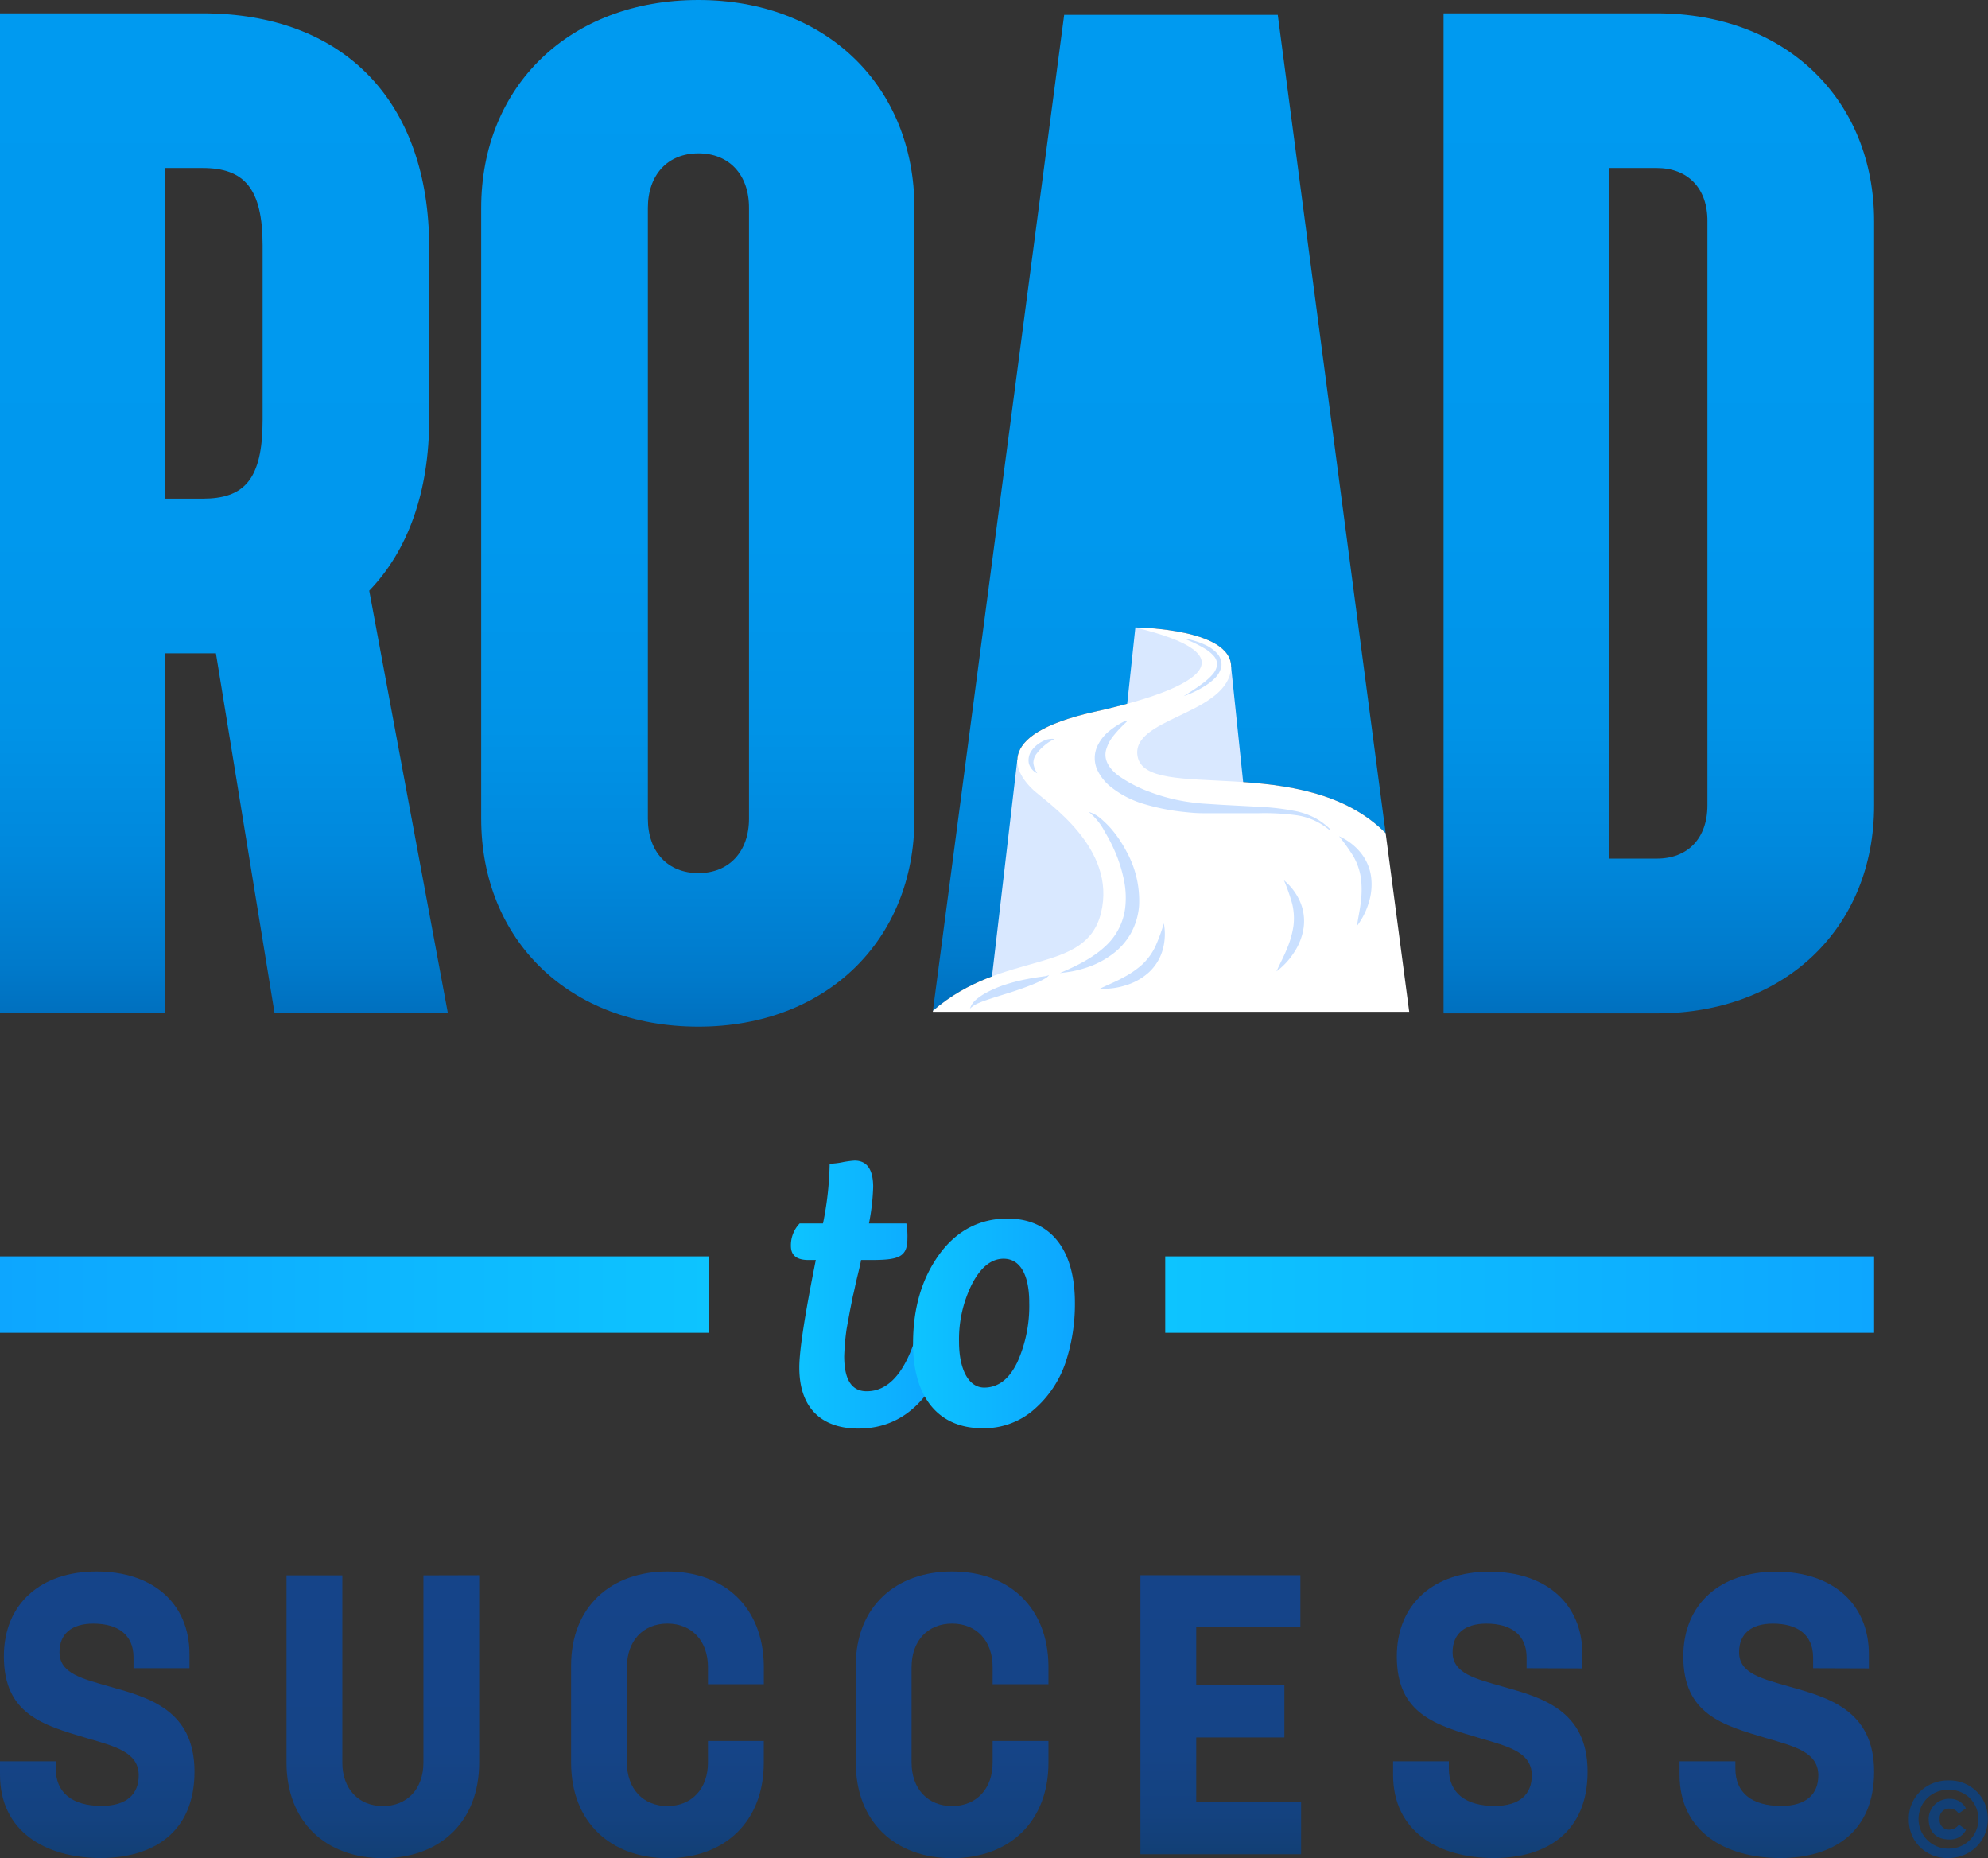
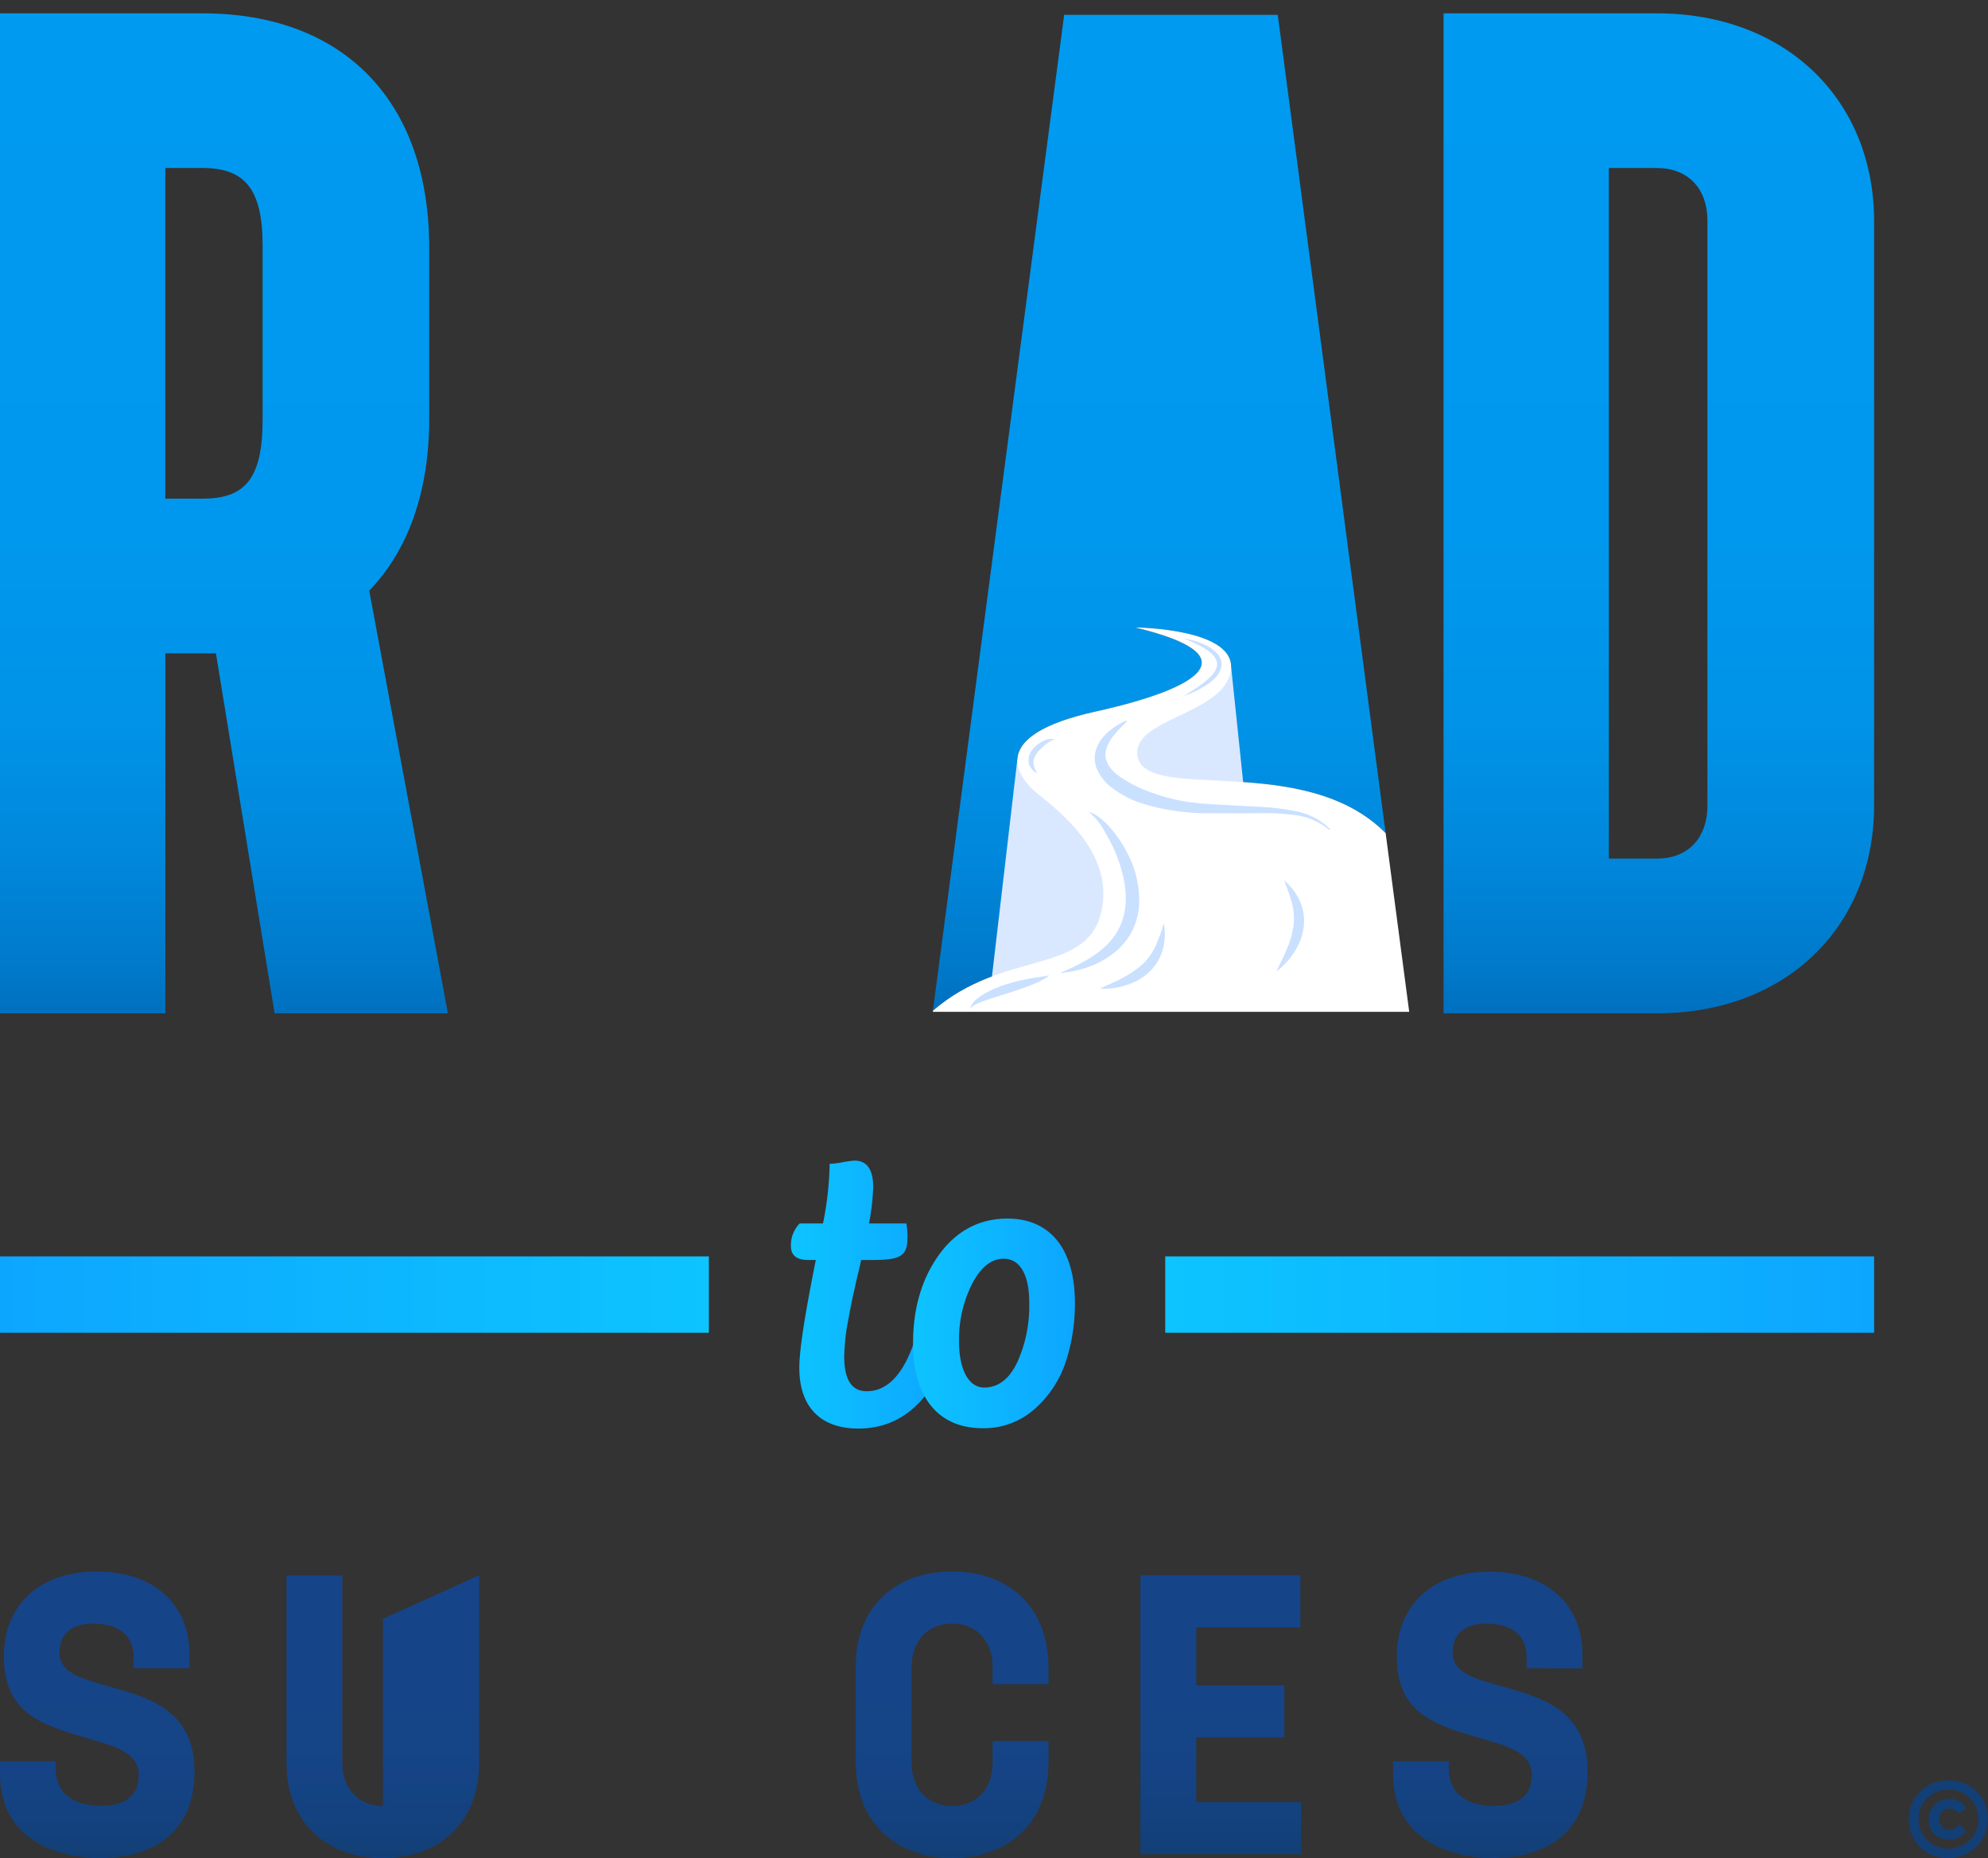
<svg xmlns="http://www.w3.org/2000/svg" xmlns:xlink="http://www.w3.org/1999/xlink" viewBox="0 0 511.06 477.53">
  <rect x="0" y="0" width="511.06" height="477.53" fill="#333333" stroke="none" />
  <defs>
    <style>.cls-1{fill:url(#Degradado_sin_nombre_12);}.cls-2{fill:url(#Degradado_sin_nombre_12-2);}.cls-3{fill:url(#Degradado_sin_nombre_12-3);}.cls-4{fill:#d9e8ff;}.cls-5{fill:#fff;}.cls-6{fill:#cae0ff;}.cls-7{fill:url(#Degradado_sin_nombre_12-4);}.cls-8{fill:#123f75;}.cls-9{fill:url(#Degradado_sin_nombre_56);}.cls-10{fill:url(#Degradado_sin_nombre_56-2);}.cls-11{fill:url(#Degradado_sin_nombre_56-3);}.cls-12{fill:url(#Degradado_sin_nombre_56-4);}.cls-13{fill:url(#Degradado_sin_nombre_56-5);}.cls-14{fill:url(#Degradado_sin_nombre_56-6);}.cls-15{fill:url(#Degradado_sin_nombre_56-7);}.cls-16{fill:url(#Degradado_sin_nombre_24);}.cls-17{fill:url(#Degradado_sin_nombre_24-2);}.cls-18{fill:url(#Degradado_sin_nombre_24-3);}.cls-19{fill:url(#Degradado_sin_nombre_24-4);}</style>
    <linearGradient id="Degradado_sin_nombre_12" x1="57.57" y1="260.43" x2="57.57" y2="3.43" gradientUnits="userSpaceOnUse">
      <stop offset="0" stop-color="#0070bf" />
      <stop offset="0.05" stop-color="#007acb" />
      <stop offset="0.16" stop-color="#0088dc" />
      <stop offset="0.29" stop-color="#0093e7" />
      <stop offset="0.48" stop-color="#0098ee" />
      <stop offset="1" stop-color="#009af0" />
    </linearGradient>
    <linearGradient id="Degradado_sin_nombre_12-2" x1="179.38" y1="263.86" x2="179.38" y2="0" xlink:href="#Degradado_sin_nombre_12" />
    <linearGradient id="Degradado_sin_nombre_12-3" x1="298.02" y1="259.78" x2="298.02" y2="3.82" xlink:href="#Degradado_sin_nombre_12" />
    <linearGradient id="Degradado_sin_nombre_12-4" x1="426.44" y1="260.43" x2="426.44" y2="3.43" xlink:href="#Degradado_sin_nombre_12" />
    <linearGradient id="Degradado_sin_nombre_56" x1="25" y1="477.53" x2="25" y2="403.9" gradientUnits="userSpaceOnUse">
      <stop offset="0" stop-color="#123f75" />
      <stop offset="0.15" stop-color="#144280" />
      <stop offset="0.38" stop-color="#154487" />
      <stop offset="1" stop-color="#154489" />
    </linearGradient>
    <linearGradient id="Degradado_sin_nombre_56-2" x1="98.42" y1="477.53" x2="98.42" y2="404.86" xlink:href="#Degradado_sin_nombre_56" />
    <linearGradient id="Degradado_sin_nombre_56-3" x1="171.59" y1="477.53" x2="171.59" y2="403.9" xlink:href="#Degradado_sin_nombre_56" />
    <linearGradient id="Degradado_sin_nombre_56-4" x1="244.76" y1="477.53" x2="244.76" y2="403.9" xlink:href="#Degradado_sin_nombre_56" />
    <linearGradient id="Degradado_sin_nombre_56-5" x1="313.83" y1="476.57" x2="313.83" y2="404.86" xlink:href="#Degradado_sin_nombre_56" />
    <linearGradient id="Degradado_sin_nombre_56-6" x1="383.13" y1="477.53" x2="383.13" y2="403.9" xlink:href="#Degradado_sin_nombre_56" />
    <linearGradient id="Degradado_sin_nombre_56-7" x1="456.78" y1="477.53" x2="456.78" y2="403.9" xlink:href="#Degradado_sin_nombre_56" />
    <linearGradient id="Degradado_sin_nombre_24" x1="299.55" y1="332.73" x2="481.78" y2="332.73" gradientUnits="userSpaceOnUse">
      <stop offset="0" stop-color="#0dc4ff" />
      <stop offset="1" stop-color="#0da6ff" />
    </linearGradient>
    <linearGradient id="Degradado_sin_nombre_24-2" x1="182.23" y1="332.73" x2="0" y2="332.73" xlink:href="#Degradado_sin_nombre_24" />
    <linearGradient id="Degradado_sin_nombre_24-3" x1="203.32" y1="332.73" x2="242.78" y2="332.73" xlink:href="#Degradado_sin_nombre_24" />
    <linearGradient id="Degradado_sin_nombre_24-4" x1="234.72" y1="340.13" x2="276.33" y2="340.13" xlink:href="#Degradado_sin_nombre_24" />
  </defs>
  <title>cp-global-logo-road-success</title>
  <g id="Logo_US" data-name="Logo US">
    <path class="cls-1" d="M70.59,260.43,55.51,167.91h-13v92.52H0V3.43H52.09c36,0,58.25,22.27,58.25,60.31V107.6c0,18.85-5.48,33.93-15.42,44.21l20.22,108.62ZM42.49,128.16h9.6c10.62,0,15.42-4.8,15.42-20.22V63.05c0-14.73-4.8-19.87-15.42-19.87h-9.6Z" />
-     <path class="cls-2" d="M235.07,53.46V210.4c0,31.19-22.62,53.46-55.52,53.46-33.23,0-55.85-22.27-55.85-53.46V53.46C123.7,22.27,146.32,0,179.55,0,212.45,0,235.07,22.27,235.07,53.46ZM179.55,39.41c-7.88,0-13,5.48-13,14.05V210.4c0,8.57,5.14,14,13,14s13-5.48,13-14V53.46C192.58,44.89,187.44,39.41,179.55,39.41Z" />
    <path class="cls-3" d="M283.05,234.58c4-16.54-13.62-28.06-17.45-31.59s-11.81-14,15.95-20.09,39.73-14.57,10.28-21.63c0,0,26.69.15,24.54,11.35s-25.71,12.1-23.93,21.78c2.22,12.1,42.76-1.47,63.77,19.73L328.48,3.82H273.57l-33.75,256C258,244,279.13,250.69,283.05,234.58Z" />
-     <path class="cls-4" d="M291.87,161.27l-2.31,21.58s22.7-2.95,22.7-12.16S291.87,161.27,291.87,161.27Z" />
    <path class="cls-4" d="M261.53,195.21l-6.9,59H301S288.19,203.54,261.53,195.21Z" />
    <path class="cls-4" d="M316.49,171.41l3.45,33h-30.2s-7.48-21.16,17.34-23.89Z" />
    <path class="cls-5" d="M356.21,214.13c-21-21.2-61.55-7.63-63.77-19.73-1.78-9.68,21.78-10.58,23.93-21.78s-24.54-11.35-24.54-11.35c29.45,7.06,17.48,15.49-10.28,21.63S261.76,199.46,265.6,203s21.48,15,17.45,31.59c-3.92,16.11-25,9.41-43.23,25.2l0,.26H362.27Z" />
    <path class="cls-6" d="M341.75,213.33a16.85,16.85,0,0,0-8.54-3.81,61.54,61.54,0,0,0-9.53-.51H314l-4.86,0c-1.64,0-3.29-.16-4.93-.34a55.67,55.67,0,0,1-9.75-1.92,25.06,25.06,0,0,1-9.09-4.66,12.22,12.22,0,0,1-3.36-4.38,7.38,7.38,0,0,1,0-5.74,11,11,0,0,1,3.24-4.16,20,20,0,0,1,4.23-2.61l.19.29a30.21,30.21,0,0,0-3.28,3.44,10.21,10.21,0,0,0-2.05,3.82c-.69,2.63.92,4.93,3.24,6.65a34,34,0,0,0,8,4.14,46.9,46.9,0,0,0,9,2.43c1.55.25,3.11.45,4.68.57l4.8.31,9.64.51a62.68,62.68,0,0,1,9.69,1.18,19.21,19.21,0,0,1,4.64,1.67,16.88,16.88,0,0,1,3.93,2.92Z" />
    <path class="cls-6" d="M279.89,208.68a8.2,8.2,0,0,1,3.08,1.7,25.78,25.78,0,0,1,2.54,2.47,30.71,30.71,0,0,1,4,5.85,26.18,26.18,0,0,1,3.32,14,17.4,17.4,0,0,1-2.13,7.2,17.1,17.1,0,0,1-5,5.53,22.85,22.85,0,0,1-6.39,3.26,31.61,31.61,0,0,1-3.4.91c-1.15.23-2.31.37-3.46.5,4.26-1.81,8.37-3.83,11.54-6.75a16,16,0,0,0,5.35-10.92,22.33,22.33,0,0,0-.43-6.34,36.35,36.35,0,0,0-1.88-6.27,40.63,40.63,0,0,0-3-6A16.11,16.11,0,0,0,279.89,208.68Z" />
    <path class="cls-6" d="M304.31,164.11a19.09,19.09,0,0,1,6,1.87,9.33,9.33,0,0,1,2.61,2A4.21,4.21,0,0,1,314,171.2a5.76,5.76,0,0,1-1.59,3,13.54,13.54,0,0,1-2.48,2,26.8,26.8,0,0,1-5.63,2.72c1.76-1.11,3.5-2.21,5.11-3.45a15.62,15.62,0,0,0,2.19-2,4.86,4.86,0,0,0,1.26-2.41,3.17,3.17,0,0,0-.8-2.42,9.72,9.72,0,0,0-2.23-1.87A32.38,32.38,0,0,0,304.31,164.11Z" />
-     <path class="cls-6" d="M344.23,214.93a14.87,14.87,0,0,1,5.37,4,12.5,12.5,0,0,1,2.86,6.32,15.57,15.57,0,0,1-.61,6.81,18.93,18.93,0,0,1-3,5.92c.29-2.21.79-4.27,1-6.34a24.1,24.1,0,0,0,0-6,16,16,0,0,0-1.92-5.53A49.14,49.14,0,0,0,344.23,214.93Z" />
    <path class="cls-6" d="M330.07,226.25a15,15,0,0,1,4.06,5.3,12.6,12.6,0,0,1,1,6.87,15.48,15.48,0,0,1-2.47,6.38,18.51,18.51,0,0,1-4.51,4.86c.89-2,1.93-3.89,2.69-5.82a23.87,23.87,0,0,0,1.66-5.77,15.81,15.81,0,0,0-.33-5.84A48.94,48.94,0,0,0,330.07,226.25Z" />
    <path class="cls-6" d="M299.19,237.32a14.93,14.93,0,0,1-.26,6.67,12.52,12.52,0,0,1-3.6,5.93,15.44,15.44,0,0,1-6,3.34,18.38,18.38,0,0,1-6.57.85c2-1,4-1.75,5.78-2.76a24,24,0,0,0,5-3.37,15.69,15.69,0,0,0,3.47-4.71A47.55,47.55,0,0,0,299.19,237.32Z" />
    <path class="cls-6" d="M249.35,259.23a5,5,0,0,1,1.68-2.4,15.38,15.38,0,0,1,2.42-1.64,30.23,30.23,0,0,1,5.27-2.22,45.52,45.52,0,0,1,5.47-1.36c.92-.19,1.85-.33,2.77-.47l1.39-.2a4.07,4.07,0,0,0,1.34-.34,3.09,3.09,0,0,1-1.12.94c-.42.25-.85.46-1.27.68-.87.4-1.73.78-2.61,1.11-1.75.68-3.51,1.28-5.27,1.84s-3.51,1.08-5.24,1.66c-.86.3-1.72.58-2.54.95A6.79,6.79,0,0,0,249.35,259.23Z" />
    <path class="cls-6" d="M271.11,189.94a10.7,10.7,0,0,0-2.57,1.63,11.54,11.54,0,0,0-2,2.07,4,4,0,0,0-.89,2.4,5.9,5.9,0,0,0,1,2.71,4,4,0,0,1-2.16-2.54,4.28,4.28,0,0,1,.83-3.45,7.43,7.43,0,0,1,2.59-2.16A5.07,5.07,0,0,1,271.11,189.94Z" />
    <path class="cls-7" d="M481.78,56.88V207c0,31.18-22.61,53.45-55.85,53.45H371.1V3.43h54.83C459.17,3.43,481.78,25.7,481.78,56.88Zm-55.85-13.7H413.59v177.5h12.34c7.88,0,13-5.14,13-13.7V56.88C439,48.32,433.81,43.18,425.93,43.18Z" />
    <path class="cls-8" d="M492,472.68a10.22,10.22,0,0,1-1.3-5.16,9.71,9.71,0,0,1,5-8.63,10.31,10.31,0,0,1,5.13-1.29,9.91,9.91,0,0,1,8.87,4.82,10,10,0,0,1,1.3,5.1,9.79,9.79,0,0,1-5,8.68,10.26,10.26,0,0,1-5.19,1.33A9.8,9.8,0,0,1,492,472.68Zm16.57-5.16a7.39,7.39,0,0,0-7.7-7.51,7.53,7.53,0,0,0-6.65,3.7,7.61,7.61,0,0,0,6.65,11.41A7.54,7.54,0,0,0,508.59,467.52Zm-12.77.06a5.22,5.22,0,0,1,5.38-5.26,4.52,4.52,0,0,1,4.2,2.45l-1.88,1.36a2.6,2.6,0,0,0-2.29-1.3,2.42,2.42,0,0,0-2.57,2.72,2.39,2.39,0,0,0,2.48,2.69,3,3,0,0,0,2.47-1.3l1.82,1.36a4.52,4.52,0,0,1-4.32,2.47C497.8,472.77,495.82,470.82,495.82,467.58Z" />
    <path class="cls-9" d="M34.33,428.76V426c0-5.83-4-8.7-10.33-8.7-5.55,0-8.7,2.58-8.7,7.36,0,5.45,5.83,6.79,12.81,8.8C38,436.22,50,439.38,50,455.35c0,15.58-10.62,22.18-24.1,22.18C11.57,477.53,0,470.64,0,456.11v-3.44H14.34v1.91c0,6.22,4.3,9.56,11.76,9.56,6.51,0,9.56-3.06,9.56-7.84,0-6-6.11-7.46-13.29-9.56C11.09,443.39,1,440.62,1,425.7c0-13.57,9.56-21.8,23.8-21.8,14.63,0,23.91,8.32,23.91,21.23v3.63Z" />
-     <path class="cls-10" d="M123.18,404.86V453c0,15.39-10.23,24.57-24.76,24.57S73.65,468.35,73.65,453v-48.1H88V453c0,6.79,4.21,11.18,10.43,11.18s10.42-4.39,10.42-11.18v-48.1Z" />
-     <path class="cls-11" d="M196.36,428.1v4.78H182v-4.4c0-6.79-4.21-11.19-10.42-11.19s-10.42,4.4-10.42,11.19V453c0,6.79,4.21,11.18,10.42,11.18S182,459.75,182,453v-5.55h14.35V453c0,15.39-10.24,24.57-24.77,24.57s-24.77-9.18-24.77-24.57V428.1c0-15.21,10.33-24.2,24.77-24.2S196.16,412.89,196.36,428.1Z" />
+     <path class="cls-10" d="M123.18,404.86V453c0,15.39-10.23,24.57-24.76,24.57S73.65,468.35,73.65,453v-48.1H88V453c0,6.79,4.21,11.18,10.43,11.18v-48.1Z" />
    <path class="cls-12" d="M269.53,428.1v4.78H255.18v-4.4c0-6.79-4.2-11.19-10.42-11.19s-10.42,4.4-10.42,11.19V453c0,6.79,4.21,11.18,10.42,11.18s10.42-4.39,10.42-11.18v-5.55h14.35V453c0,15.39-10.23,24.57-24.77,24.57S220,468.35,220,453V428.1c0-15.21,10.32-24.2,24.76-24.2S269.34,412.89,269.53,428.1Z" />
    <path class="cls-13" d="M334.48,463.19v13.38H293.17V404.86h41.12v13.39H307.52v14.91h22.66v13.39H307.52v16.64Z" />
    <path class="cls-14" d="M392.45,428.76V426c0-5.83-4-8.7-10.33-8.7-5.54,0-8.7,2.58-8.7,7.36,0,5.45,5.83,6.79,12.81,8.8,9.85,2.77,21.9,5.93,21.9,21.9,0,15.58-10.61,22.18-24.09,22.18-14.35,0-25.92-6.89-25.92-21.42v-3.44h14.34v1.91c0,6.22,4.31,9.56,11.77,9.56,6.5,0,9.56-3.06,9.56-7.84,0-6-6.12-7.46-13.29-9.56-11.29-3.35-21.42-6.12-21.42-21,0-13.57,9.56-21.8,23.81-21.8,14.63,0,23.9,8.32,23.9,21.23v3.63Z" />
-     <path class="cls-15" d="M466.1,428.76V426c0-5.83-4-8.7-10.33-8.7-5.54,0-8.7,2.58-8.7,7.36,0,5.45,5.84,6.79,12.82,8.8,9.84,2.77,21.89,5.93,21.89,21.9,0,15.58-10.61,22.18-24.09,22.18-14.35,0-25.92-6.89-25.92-21.42v-3.44h14.35v1.91c0,6.22,4.3,9.56,11.76,9.56,6.5,0,9.56-3.06,9.56-7.84,0-6-6.12-7.46-13.29-9.56-11.28-3.35-21.42-6.12-21.42-21,0-13.57,9.56-21.8,23.81-21.8,14.63,0,23.9,8.32,23.9,21.23v3.63Z" />
    <rect class="cls-16" x="299.55" y="322.91" width="182.23" height="19.63" />
    <rect class="cls-17" y="322.91" width="182.23" height="19.63" />
    <path class="cls-18" d="M240.05,346.76c2,1.45,2.89,2.71,2.71,3.71-5,11.1-12.28,16.69-22.12,16.69-8.75,0-15.16-4.6-15.16-15.7,0-4.42,1.44-13.63,4.24-27.62h-1.89c-3,0-4.51-1.17-4.51-3.61a8.08,8.08,0,0,1,2.25-5.78h6a82.7,82.7,0,0,0,1.71-15.34,19.22,19.22,0,0,0,3.16-.36,24,24,0,0,1,3.25-.45c3.16,0,4.78,2.25,4.78,6.77a57.15,57.15,0,0,1-1.08,9.38H233a18.5,18.5,0,0,1,.27,3.88c0,4.79-2.26,5.51-9.39,5.51h-2.52c-.09.63-.45,2.17-1,4.42s-.81,3.79-1.08,4.7l-.81,4.06-.81,4.42a61.11,61.11,0,0,0-.64,7.13c0,6,1.9,9,5.78,9,5.23,0,9.29-4.16,12.18-12.55C236.35,344.69,238.06,345.23,240.05,346.76Z" />
    <path class="cls-19" d="M234.72,345.32c0-9.11,2.26-16.7,6.68-22.83s10.38-9.3,17.6-9.3c10.83,0,17.33,7.67,17.33,21.66a47.59,47.59,0,0,1-2.44,15.44,27.66,27.66,0,0,1-8,11.91,19.49,19.49,0,0,1-13.36,4.87C241.4,367.07,234.72,359.31,234.72,345.32Zm26.71,5a35.24,35.24,0,0,0,3.16-15.53c0-7.13-2.34-11.28-6.59-11.28q-4.73,0-8.12,6.5a31.69,31.69,0,0,0-3.34,14.8c0,7.13,2.44,11.82,6.5,11.82C256.56,356.6,259.36,354.53,261.43,350.29Z" />
  </g>
</svg>